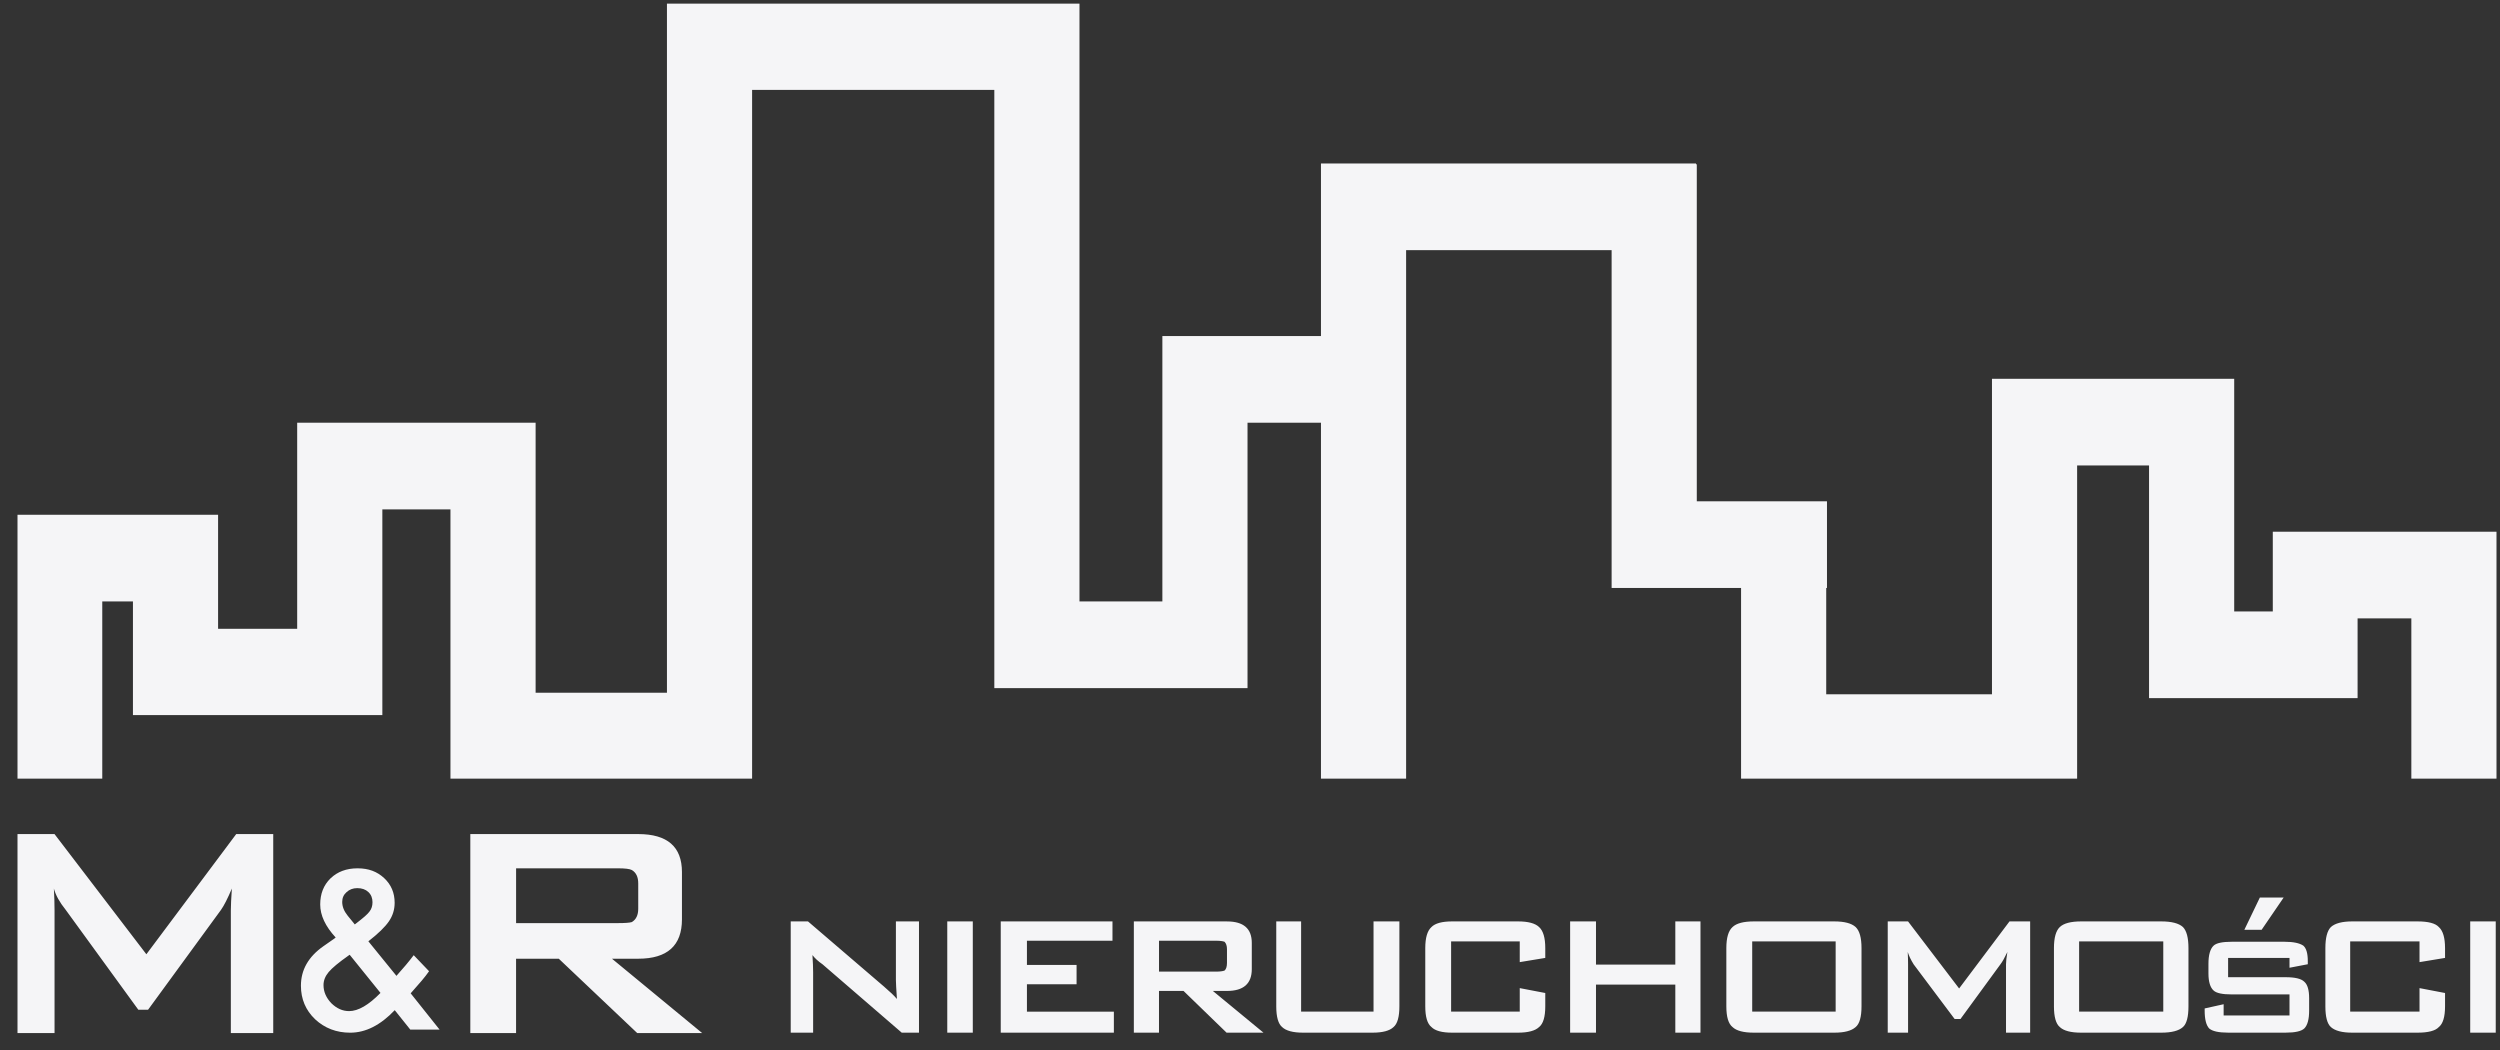
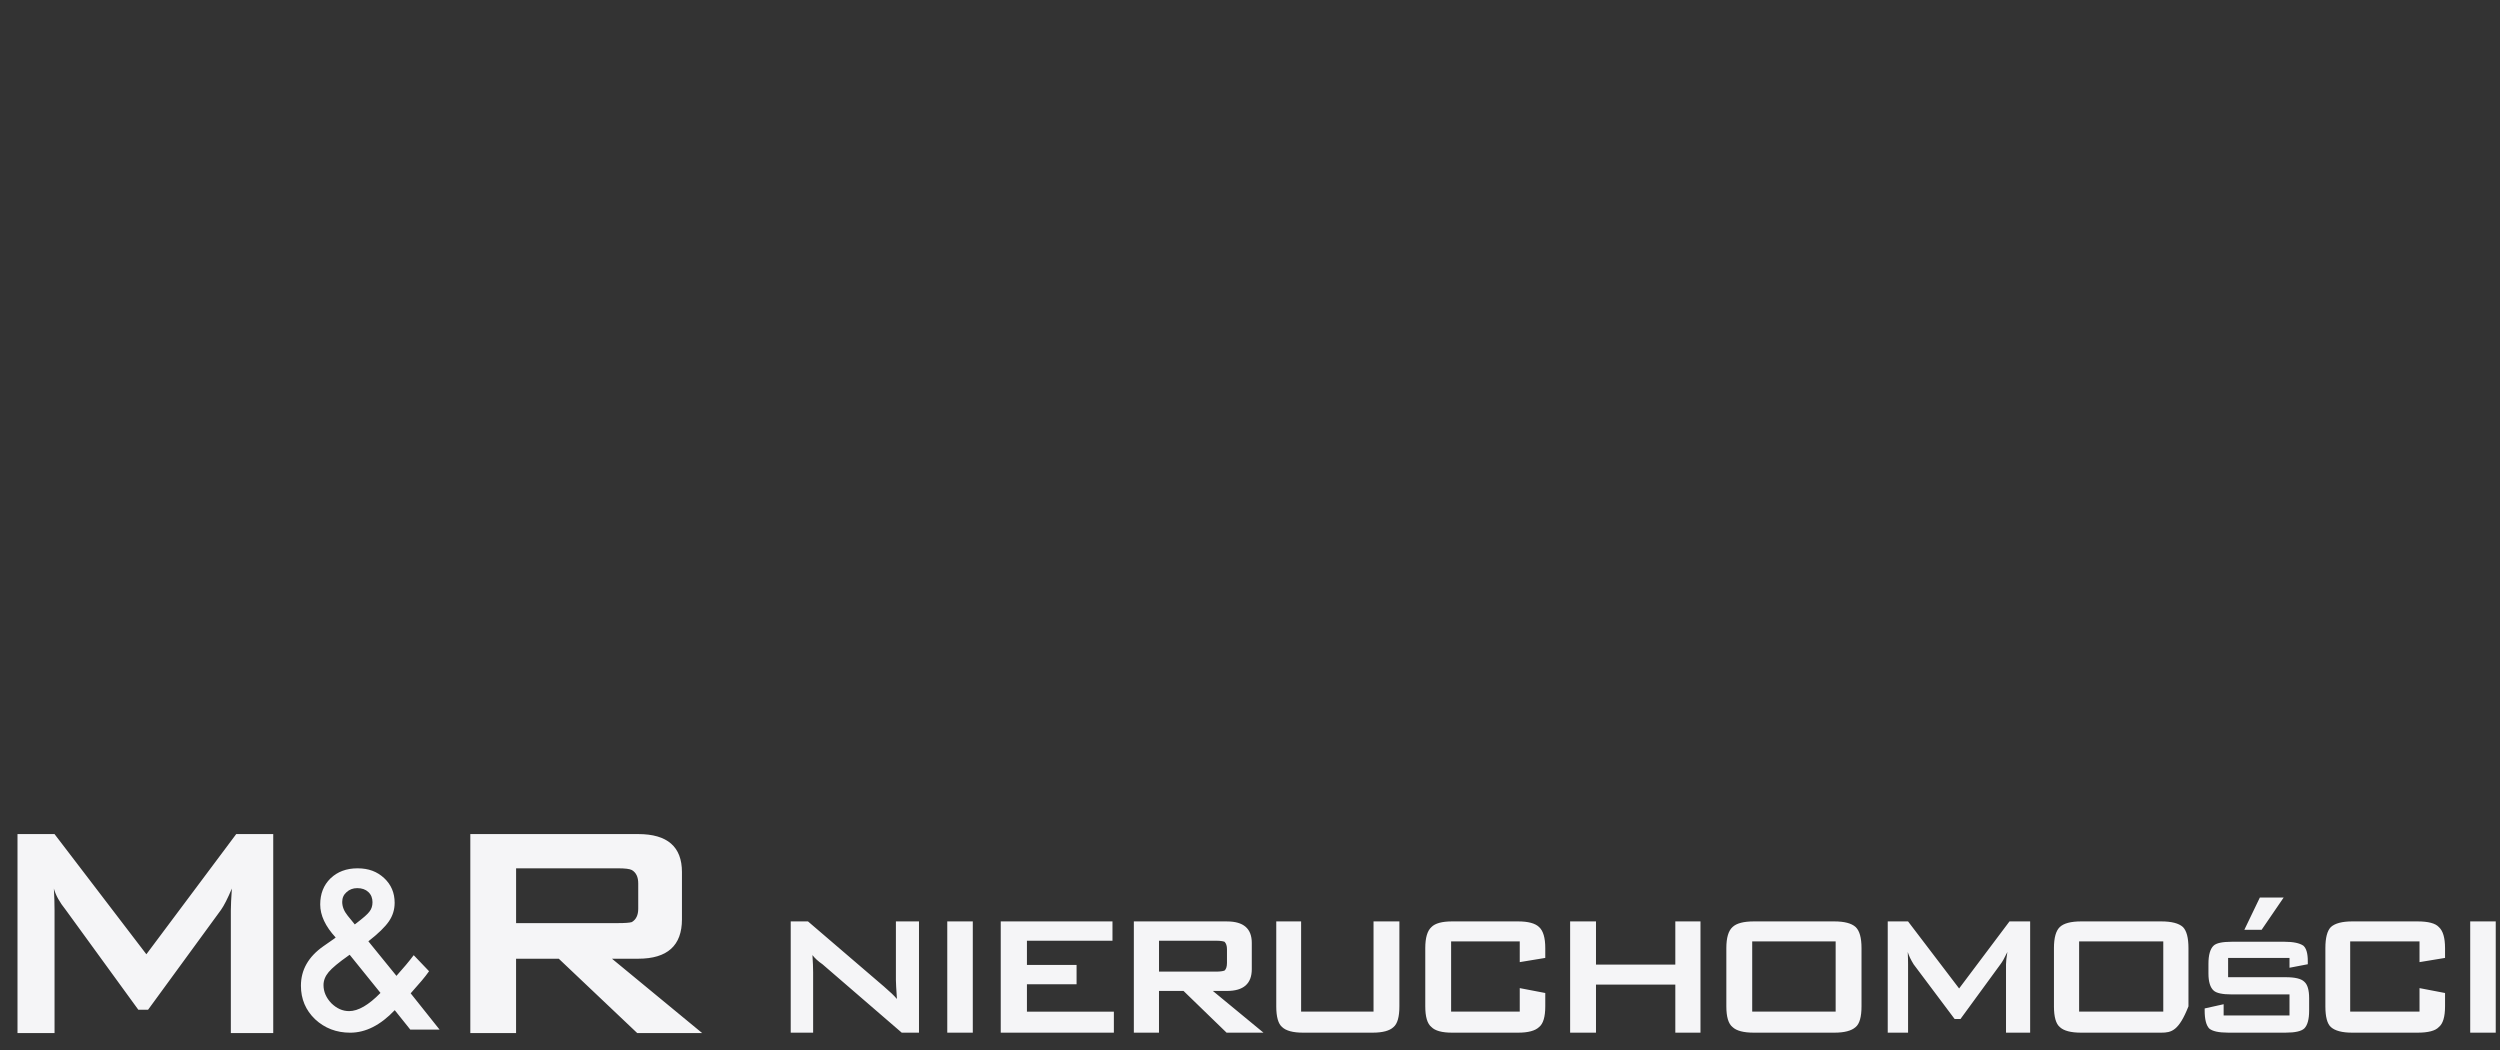
<svg xmlns="http://www.w3.org/2000/svg" width="119" height="50" viewBox="0 0 119 50" fill="none">
  <rect x="0" y="0" width="119" height="50" fill="#333333" stroke="none" />
-   <path fill-rule="evenodd" clip-rule="evenodd" d="M24.566 43.94H29.418C29.749 43.94 29.969 43.924 30.075 43.891C30.278 43.771 30.38 43.56 30.38 43.255V42.049C30.38 41.745 30.279 41.533 30.075 41.413C29.969 41.358 29.75 41.332 29.418 41.332H24.566V43.94ZM29.13 45.635L33.422 49.173H30.331L26.598 45.635H24.565V49.173H22.387V39.702H30.379C31.767 39.702 32.461 40.305 32.461 41.511V43.76C32.461 45.01 31.767 45.635 30.379 45.635H29.13ZM2.595 39.702L6.967 45.423L11.244 39.702H13.006V49.173H10.988V43.337C10.988 43.109 11.005 42.762 11.037 42.294C10.834 42.772 10.663 43.108 10.524 43.304L7.048 48.064H6.584L3.124 43.304C2.835 42.946 2.649 42.608 2.564 42.294C2.586 42.663 2.596 43.011 2.596 43.337V49.173H0.833V39.702H2.595ZM52.954 44.779H48.882V45.932H51.245V46.851H48.882V48.154H53.02V49.156H47.635V43.86H52.954V44.779ZM55.169 46.249H57.879C58.065 46.249 58.202 46.232 58.289 46.198C58.365 46.132 58.404 46.009 58.404 45.831V45.18C58.404 45.024 58.365 44.907 58.289 44.829C58.202 44.795 58.065 44.779 57.879 44.779H55.169V46.249ZM61.933 43.859V48.153H65.38V43.859H66.611V47.902C66.611 48.403 66.518 48.732 66.332 48.888C66.146 49.066 65.812 49.155 65.33 49.155H62.031C61.549 49.155 61.215 49.066 61.029 48.888C60.843 48.732 60.75 48.403 60.75 47.902V43.859H61.933ZM57.73 47.167L60.143 49.156H58.386L56.334 47.167H55.168V49.156H53.971V43.86H58.403C59.192 43.86 59.585 44.2 59.585 44.88V46.133C59.585 46.823 59.191 47.169 58.403 47.169H57.73V47.167ZM42.103 46.983C42.365 47.206 42.563 47.396 42.694 47.551C42.661 47.072 42.645 46.772 42.645 46.649V43.859H43.744V49.155H42.923L39.148 45.897C38.951 45.763 38.793 45.618 38.672 45.462C38.694 45.785 38.705 46.058 38.705 46.281V49.154H37.638V43.858H38.459L42.103 46.982V46.983ZM46.305 43.859V49.155H45.09V43.859H46.305ZM79.745 43.859H80.943V49.155H79.745V46.866H75.969V49.155H74.738V43.859H75.969V45.914H79.745V43.859ZM88.329 44.127C88.516 44.305 88.608 44.639 88.608 45.129V47.902C88.608 48.403 88.516 48.732 88.329 48.888C88.132 49.066 87.793 49.155 87.311 49.155H83.487C82.994 49.155 82.655 49.066 82.469 48.888C82.272 48.732 82.174 48.403 82.174 47.902V45.129C82.174 44.638 82.272 44.304 82.469 44.127C82.655 43.949 82.994 43.859 83.487 43.859H87.311C87.793 43.859 88.132 43.948 88.329 44.127ZM83.405 48.153H87.377V44.812H83.405V48.153ZM68.138 44.127C68.313 43.949 68.641 43.859 69.123 43.859H72.258C72.74 43.859 73.074 43.948 73.26 44.127C73.457 44.305 73.555 44.639 73.555 45.129V45.597L72.34 45.797V44.812H69.073V48.153H72.34V47.034L73.555 47.267V47.902C73.555 48.403 73.457 48.732 73.26 48.888C73.074 49.066 72.74 49.155 72.258 49.155H69.123C68.641 49.155 68.313 49.066 68.138 48.888C67.941 48.732 67.843 48.403 67.843 47.902V45.129C67.843 44.638 67.941 44.304 68.138 44.127ZM106.83 44.26L107.569 42.723H108.702L107.652 44.26H106.83ZM103.908 44.127C104.083 44.305 104.171 44.639 104.171 45.129V47.902C104.171 48.403 104.084 48.732 103.908 48.888C103.711 49.066 103.366 49.155 102.874 49.155H99.065C98.573 49.155 98.234 49.066 98.047 48.888C97.861 48.732 97.768 48.403 97.768 47.902V45.129C97.768 44.638 97.861 44.304 98.047 44.127C98.234 43.949 98.573 43.859 99.065 43.859H102.874C103.366 43.859 103.711 43.948 103.908 44.127ZM105.369 45.012C105.5 44.889 105.784 44.828 106.223 44.828H108.751C109.156 44.828 109.451 44.889 109.637 45.012C109.78 45.135 109.851 45.38 109.851 45.748V45.898L108.98 46.065V45.597H106.058V46.515H108.799C109.249 46.515 109.544 46.588 109.686 46.732C109.839 46.866 109.915 47.127 109.915 47.517V48.102C109.915 48.514 109.839 48.798 109.686 48.953C109.544 49.087 109.249 49.154 108.799 49.154H106.058C105.609 49.154 105.308 49.087 105.155 48.953C105.013 48.798 104.942 48.514 104.942 48.102V48.002L105.845 47.801V48.336H108.98V47.334H106.223C105.786 47.334 105.5 47.273 105.369 47.15C105.205 47.005 105.122 46.732 105.122 46.331V45.879C105.122 45.456 105.204 45.167 105.369 45.011V45.012ZM102.972 44.812H98.966V48.153H102.972V44.812ZM111.968 43.859H115.071C115.584 43.859 115.924 43.948 116.088 44.127C116.286 44.305 116.384 44.639 116.384 45.129V45.597L115.169 45.797V44.812H111.869V48.153H115.169V47.034L116.384 47.267V47.902C116.384 48.403 116.284 48.732 116.088 48.888C115.925 49.066 115.585 49.155 115.071 49.155H111.968C111.487 49.155 111.148 49.066 110.95 48.888C110.776 48.732 110.688 48.403 110.688 47.902V45.129C110.688 44.638 110.775 44.304 110.95 44.127C111.148 43.949 111.487 43.859 111.968 43.859ZM91.087 45.898C90.955 45.687 90.863 45.491 90.808 45.314C90.819 45.514 90.824 45.708 90.824 45.898V49.156H89.856V43.86H90.824L93.254 47.051L95.651 43.86H96.635V49.156H95.486V45.898C95.486 45.775 95.507 45.58 95.552 45.314C95.42 45.592 95.31 45.787 95.223 45.898L93.319 48.504H93.04L91.086 45.898H91.087ZM118.797 43.859V49.155H117.582V43.859H118.797ZM17.534 44.806L18.871 46.451L18.914 46.401C19.058 46.241 19.194 46.084 19.322 45.932C19.45 45.779 19.574 45.624 19.693 45.467L20.423 46.23C20.334 46.361 20.215 46.512 20.07 46.685C19.924 46.858 19.75 47.057 19.548 47.282L20.924 49.009H19.53L18.79 48.084C18.11 48.799 17.404 49.156 16.67 49.156C16.013 49.156 15.455 48.942 14.997 48.515C14.548 48.084 14.324 47.552 14.324 46.92C14.324 46.167 14.68 45.54 15.392 45.041L15.877 44.703C15.884 44.7 15.895 44.692 15.911 44.679C15.927 44.666 15.95 44.648 15.978 44.625C15.488 44.094 15.242 43.57 15.242 43.054C15.242 42.539 15.406 42.131 15.732 41.811C16.065 41.491 16.495 41.332 17.02 41.332C17.546 41.332 17.951 41.487 18.285 41.797C18.618 42.107 18.785 42.498 18.785 42.971C18.785 43.298 18.693 43.593 18.511 43.857C18.331 44.121 18.006 44.438 17.535 44.806H17.534ZM16.644 45.446L16.582 45.49C16.123 45.814 15.811 46.072 15.645 46.269C15.481 46.465 15.399 46.672 15.399 46.89C15.399 47.204 15.523 47.491 15.77 47.752C16.026 48.003 16.308 48.129 16.616 48.129C17.049 48.129 17.547 47.841 18.111 47.263L16.645 45.447L16.644 45.446ZM16.885 44.004L16.976 43.935C17.133 43.814 17.263 43.709 17.366 43.619C17.468 43.529 17.543 43.453 17.587 43.391C17.683 43.27 17.731 43.122 17.731 42.946C17.731 42.747 17.666 42.585 17.534 42.461C17.403 42.337 17.226 42.275 17.005 42.275C16.804 42.275 16.634 42.339 16.496 42.466C16.358 42.586 16.289 42.742 16.289 42.93C16.289 43.152 16.375 43.371 16.549 43.586L16.828 43.928C16.837 43.944 16.857 43.969 16.886 44.002L16.885 44.004Z" fill="#F5F5F7" />
-   <path fill-rule="evenodd" clip-rule="evenodd" d="M55.329 15.996H62.878V7.782H80.73V7.819H80.767V23.862H86.964V27.987H86.928V33.048H94.818V18.031H106.348V29.105H108.185V25.31H118.833V37.063H114.78V29.435H112.221V33.231H102.295V22.156H98.871V37.063H82.875V27.987H76.713V11.907H66.931V37.063H62.878V20.121H59.382V32.755H47.33V4.279H35.8V37.063H21.442V24.247H18.2V34.038H6.328V28.628H4.868V37.063H0.833V24.503H10.381V29.931H14.146V20.121H25.495V32.974H31.747V0.173H51.383V28.628H55.329V15.996Z" fill="#F5F5F7" />
+   <path fill-rule="evenodd" clip-rule="evenodd" d="M24.566 43.94H29.418C29.749 43.94 29.969 43.924 30.075 43.891C30.278 43.771 30.38 43.56 30.38 43.255V42.049C30.38 41.745 30.279 41.533 30.075 41.413C29.969 41.358 29.75 41.332 29.418 41.332H24.566V43.94ZM29.13 45.635L33.422 49.173H30.331L26.598 45.635H24.565V49.173H22.387V39.702H30.379C31.767 39.702 32.461 40.305 32.461 41.511V43.76C32.461 45.01 31.767 45.635 30.379 45.635H29.13ZM2.595 39.702L6.967 45.423L11.244 39.702H13.006V49.173H10.988V43.337C10.988 43.109 11.005 42.762 11.037 42.294C10.834 42.772 10.663 43.108 10.524 43.304L7.048 48.064H6.584L3.124 43.304C2.835 42.946 2.649 42.608 2.564 42.294C2.586 42.663 2.596 43.011 2.596 43.337V49.173H0.833V39.702H2.595ZM52.954 44.779H48.882V45.932H51.245V46.851H48.882V48.154H53.02V49.156H47.635V43.86H52.954V44.779ZM55.169 46.249H57.879C58.065 46.249 58.202 46.232 58.289 46.198C58.365 46.132 58.404 46.009 58.404 45.831V45.18C58.404 45.024 58.365 44.907 58.289 44.829C58.202 44.795 58.065 44.779 57.879 44.779H55.169V46.249ZM61.933 43.859V48.153H65.38V43.859H66.611V47.902C66.611 48.403 66.518 48.732 66.332 48.888C66.146 49.066 65.812 49.155 65.33 49.155H62.031C61.549 49.155 61.215 49.066 61.029 48.888C60.843 48.732 60.75 48.403 60.75 47.902V43.859H61.933ZM57.73 47.167L60.143 49.156H58.386L56.334 47.167H55.168V49.156H53.971V43.86H58.403C59.192 43.86 59.585 44.2 59.585 44.88V46.133C59.585 46.823 59.191 47.169 58.403 47.169H57.73V47.167ZM42.103 46.983C42.365 47.206 42.563 47.396 42.694 47.551C42.661 47.072 42.645 46.772 42.645 46.649V43.859H43.744V49.155H42.923L39.148 45.897C38.951 45.763 38.793 45.618 38.672 45.462C38.694 45.785 38.705 46.058 38.705 46.281V49.154H37.638V43.858H38.459L42.103 46.982V46.983ZM46.305 43.859V49.155H45.09V43.859H46.305ZM79.745 43.859H80.943V49.155H79.745V46.866H75.969V49.155H74.738V43.859H75.969V45.914H79.745V43.859ZM88.329 44.127C88.516 44.305 88.608 44.639 88.608 45.129V47.902C88.608 48.403 88.516 48.732 88.329 48.888C88.132 49.066 87.793 49.155 87.311 49.155H83.487C82.994 49.155 82.655 49.066 82.469 48.888C82.272 48.732 82.174 48.403 82.174 47.902V45.129C82.174 44.638 82.272 44.304 82.469 44.127C82.655 43.949 82.994 43.859 83.487 43.859H87.311C87.793 43.859 88.132 43.948 88.329 44.127ZM83.405 48.153H87.377V44.812H83.405V48.153ZM68.138 44.127C68.313 43.949 68.641 43.859 69.123 43.859H72.258C72.74 43.859 73.074 43.948 73.26 44.127C73.457 44.305 73.555 44.639 73.555 45.129V45.597L72.34 45.797V44.812H69.073V48.153H72.34V47.034L73.555 47.267V47.902C73.555 48.403 73.457 48.732 73.26 48.888C73.074 49.066 72.74 49.155 72.258 49.155H69.123C68.641 49.155 68.313 49.066 68.138 48.888C67.941 48.732 67.843 48.403 67.843 47.902V45.129C67.843 44.638 67.941 44.304 68.138 44.127ZM106.83 44.26L107.569 42.723H108.702L107.652 44.26H106.83ZM103.908 44.127C104.083 44.305 104.171 44.639 104.171 45.129V47.902C103.711 49.066 103.366 49.155 102.874 49.155H99.065C98.573 49.155 98.234 49.066 98.047 48.888C97.861 48.732 97.768 48.403 97.768 47.902V45.129C97.768 44.638 97.861 44.304 98.047 44.127C98.234 43.949 98.573 43.859 99.065 43.859H102.874C103.366 43.859 103.711 43.948 103.908 44.127ZM105.369 45.012C105.5 44.889 105.784 44.828 106.223 44.828H108.751C109.156 44.828 109.451 44.889 109.637 45.012C109.78 45.135 109.851 45.38 109.851 45.748V45.898L108.98 46.065V45.597H106.058V46.515H108.799C109.249 46.515 109.544 46.588 109.686 46.732C109.839 46.866 109.915 47.127 109.915 47.517V48.102C109.915 48.514 109.839 48.798 109.686 48.953C109.544 49.087 109.249 49.154 108.799 49.154H106.058C105.609 49.154 105.308 49.087 105.155 48.953C105.013 48.798 104.942 48.514 104.942 48.102V48.002L105.845 47.801V48.336H108.98V47.334H106.223C105.786 47.334 105.5 47.273 105.369 47.15C105.205 47.005 105.122 46.732 105.122 46.331V45.879C105.122 45.456 105.204 45.167 105.369 45.011V45.012ZM102.972 44.812H98.966V48.153H102.972V44.812ZM111.968 43.859H115.071C115.584 43.859 115.924 43.948 116.088 44.127C116.286 44.305 116.384 44.639 116.384 45.129V45.597L115.169 45.797V44.812H111.869V48.153H115.169V47.034L116.384 47.267V47.902C116.384 48.403 116.284 48.732 116.088 48.888C115.925 49.066 115.585 49.155 115.071 49.155H111.968C111.487 49.155 111.148 49.066 110.95 48.888C110.776 48.732 110.688 48.403 110.688 47.902V45.129C110.688 44.638 110.775 44.304 110.95 44.127C111.148 43.949 111.487 43.859 111.968 43.859ZM91.087 45.898C90.955 45.687 90.863 45.491 90.808 45.314C90.819 45.514 90.824 45.708 90.824 45.898V49.156H89.856V43.86H90.824L93.254 47.051L95.651 43.86H96.635V49.156H95.486V45.898C95.486 45.775 95.507 45.58 95.552 45.314C95.42 45.592 95.31 45.787 95.223 45.898L93.319 48.504H93.04L91.086 45.898H91.087ZM118.797 43.859V49.155H117.582V43.859H118.797ZM17.534 44.806L18.871 46.451L18.914 46.401C19.058 46.241 19.194 46.084 19.322 45.932C19.45 45.779 19.574 45.624 19.693 45.467L20.423 46.23C20.334 46.361 20.215 46.512 20.07 46.685C19.924 46.858 19.75 47.057 19.548 47.282L20.924 49.009H19.53L18.79 48.084C18.11 48.799 17.404 49.156 16.67 49.156C16.013 49.156 15.455 48.942 14.997 48.515C14.548 48.084 14.324 47.552 14.324 46.92C14.324 46.167 14.68 45.54 15.392 45.041L15.877 44.703C15.884 44.7 15.895 44.692 15.911 44.679C15.927 44.666 15.95 44.648 15.978 44.625C15.488 44.094 15.242 43.57 15.242 43.054C15.242 42.539 15.406 42.131 15.732 41.811C16.065 41.491 16.495 41.332 17.02 41.332C17.546 41.332 17.951 41.487 18.285 41.797C18.618 42.107 18.785 42.498 18.785 42.971C18.785 43.298 18.693 43.593 18.511 43.857C18.331 44.121 18.006 44.438 17.535 44.806H17.534ZM16.644 45.446L16.582 45.49C16.123 45.814 15.811 46.072 15.645 46.269C15.481 46.465 15.399 46.672 15.399 46.89C15.399 47.204 15.523 47.491 15.77 47.752C16.026 48.003 16.308 48.129 16.616 48.129C17.049 48.129 17.547 47.841 18.111 47.263L16.645 45.447L16.644 45.446ZM16.885 44.004L16.976 43.935C17.133 43.814 17.263 43.709 17.366 43.619C17.468 43.529 17.543 43.453 17.587 43.391C17.683 43.27 17.731 43.122 17.731 42.946C17.731 42.747 17.666 42.585 17.534 42.461C17.403 42.337 17.226 42.275 17.005 42.275C16.804 42.275 16.634 42.339 16.496 42.466C16.358 42.586 16.289 42.742 16.289 42.93C16.289 43.152 16.375 43.371 16.549 43.586L16.828 43.928C16.837 43.944 16.857 43.969 16.886 44.002L16.885 44.004Z" fill="#F5F5F7" />
</svg>